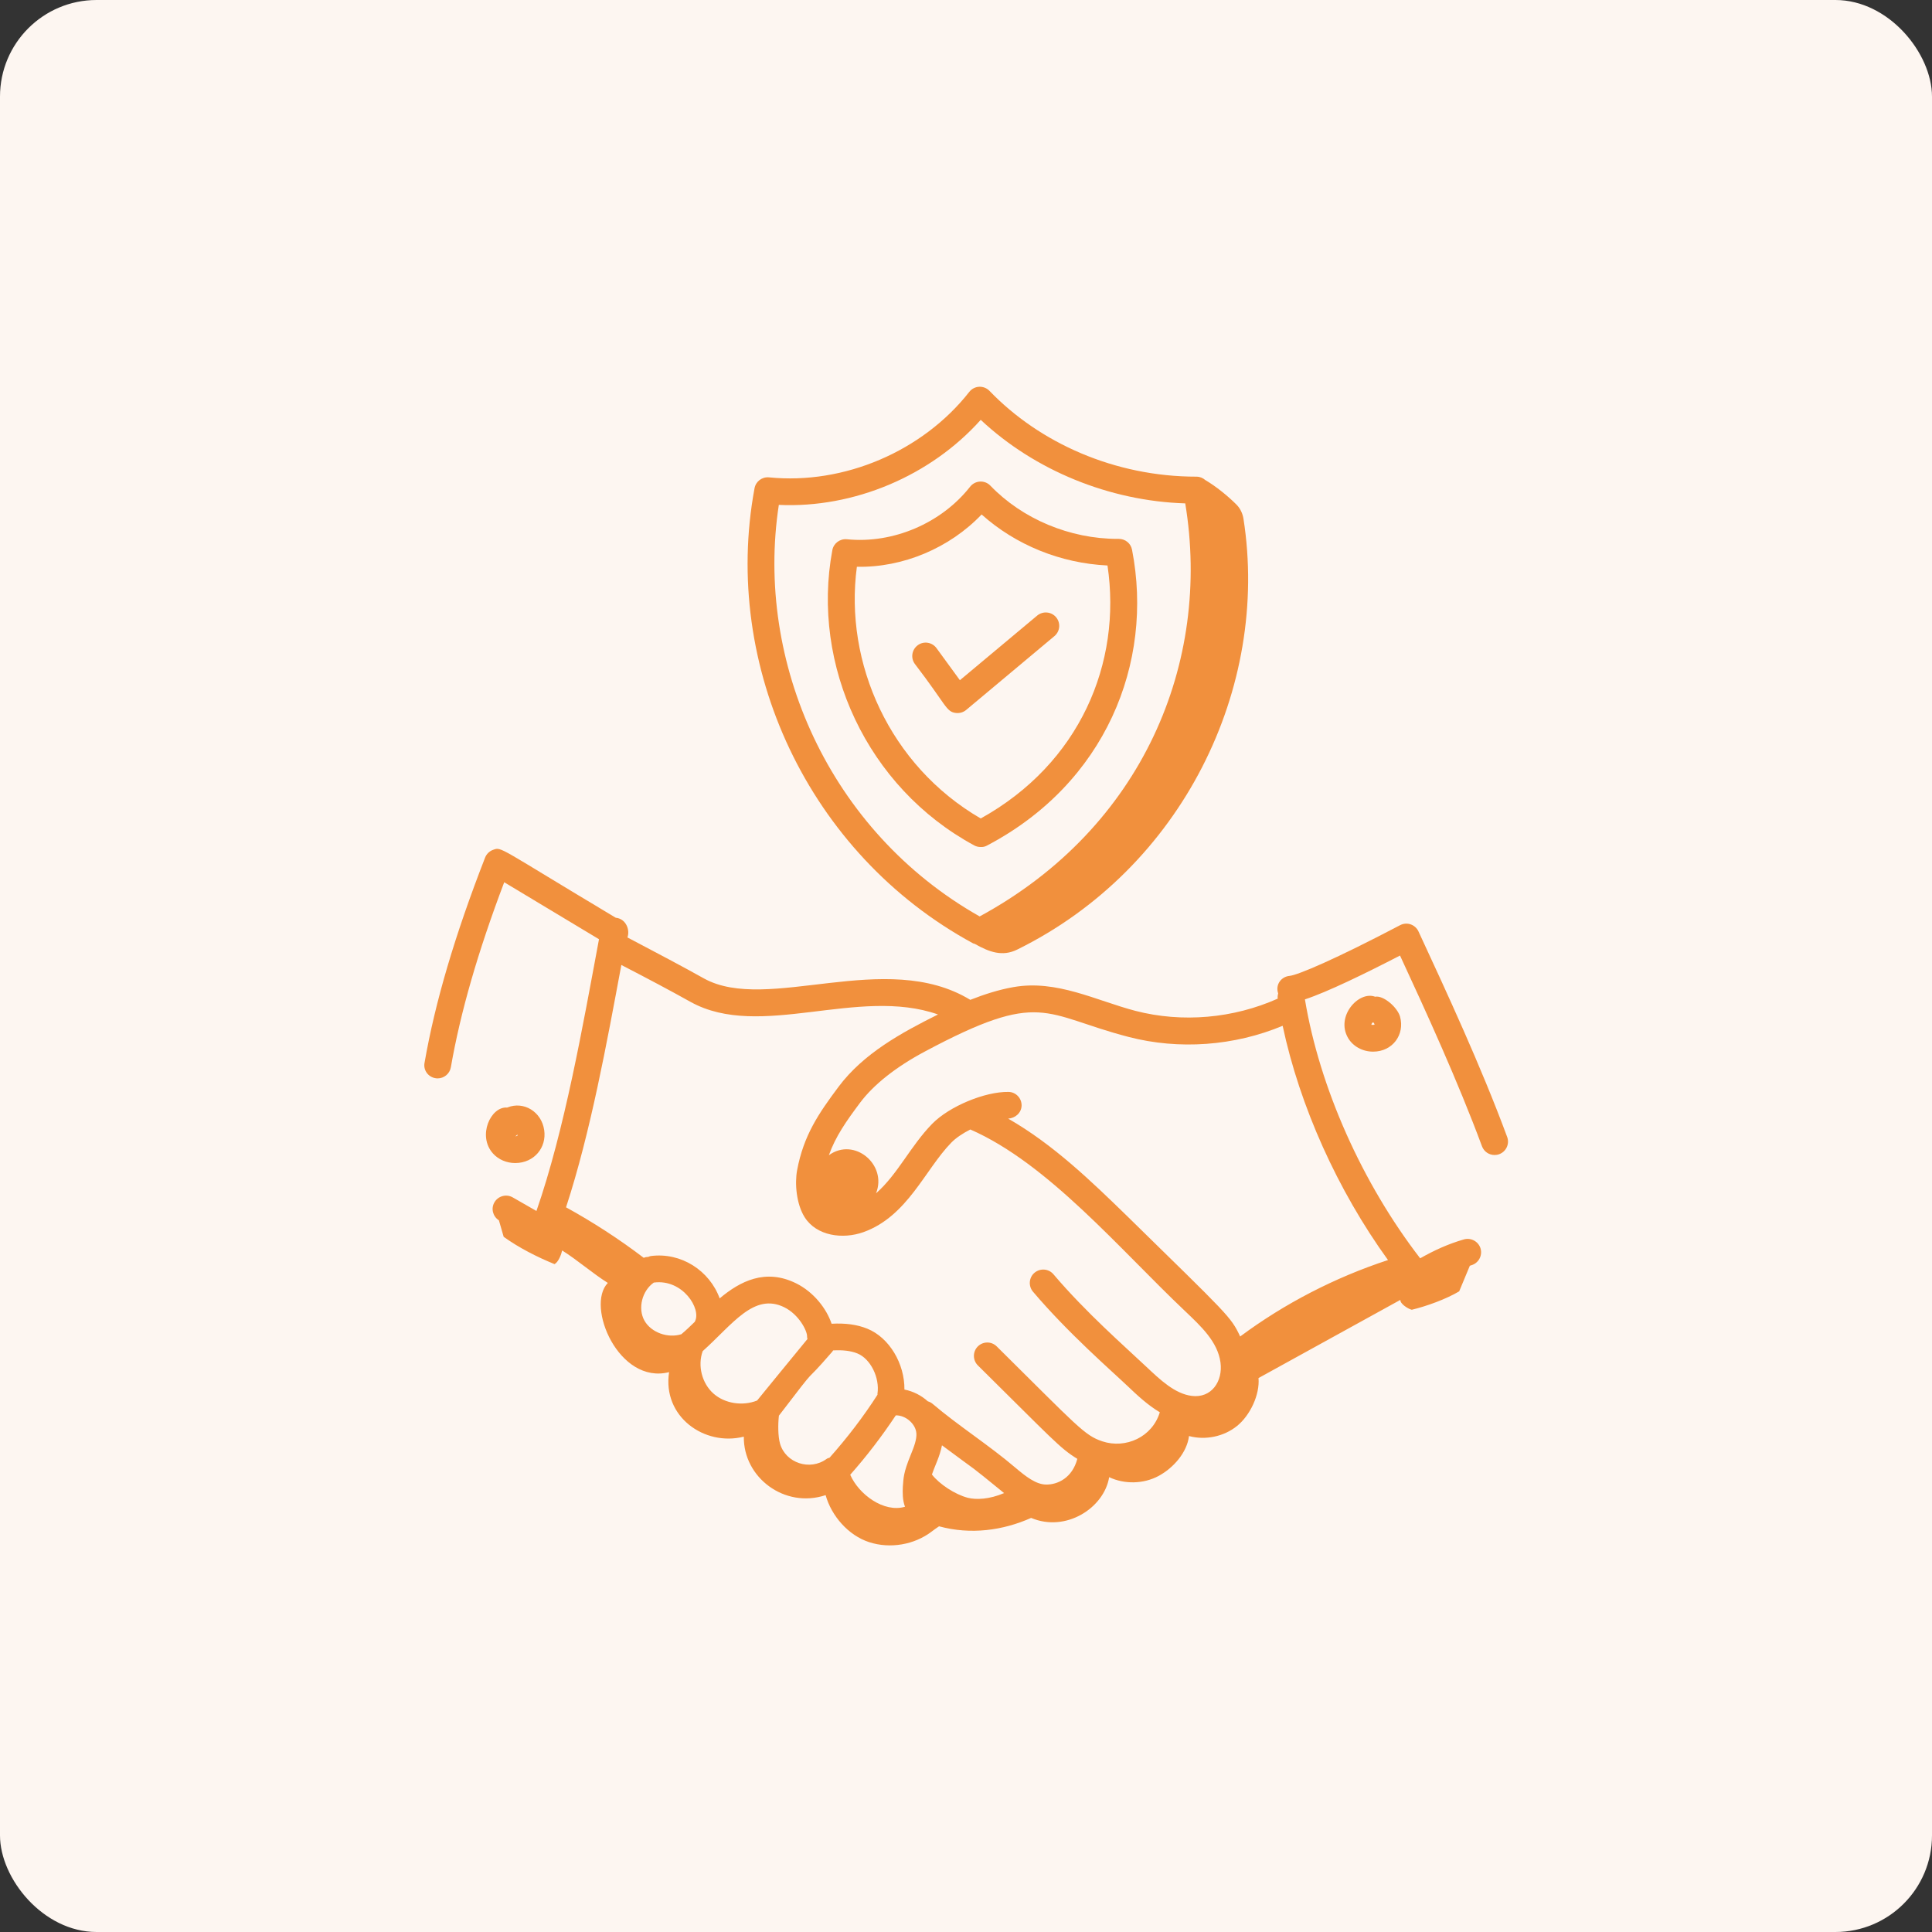
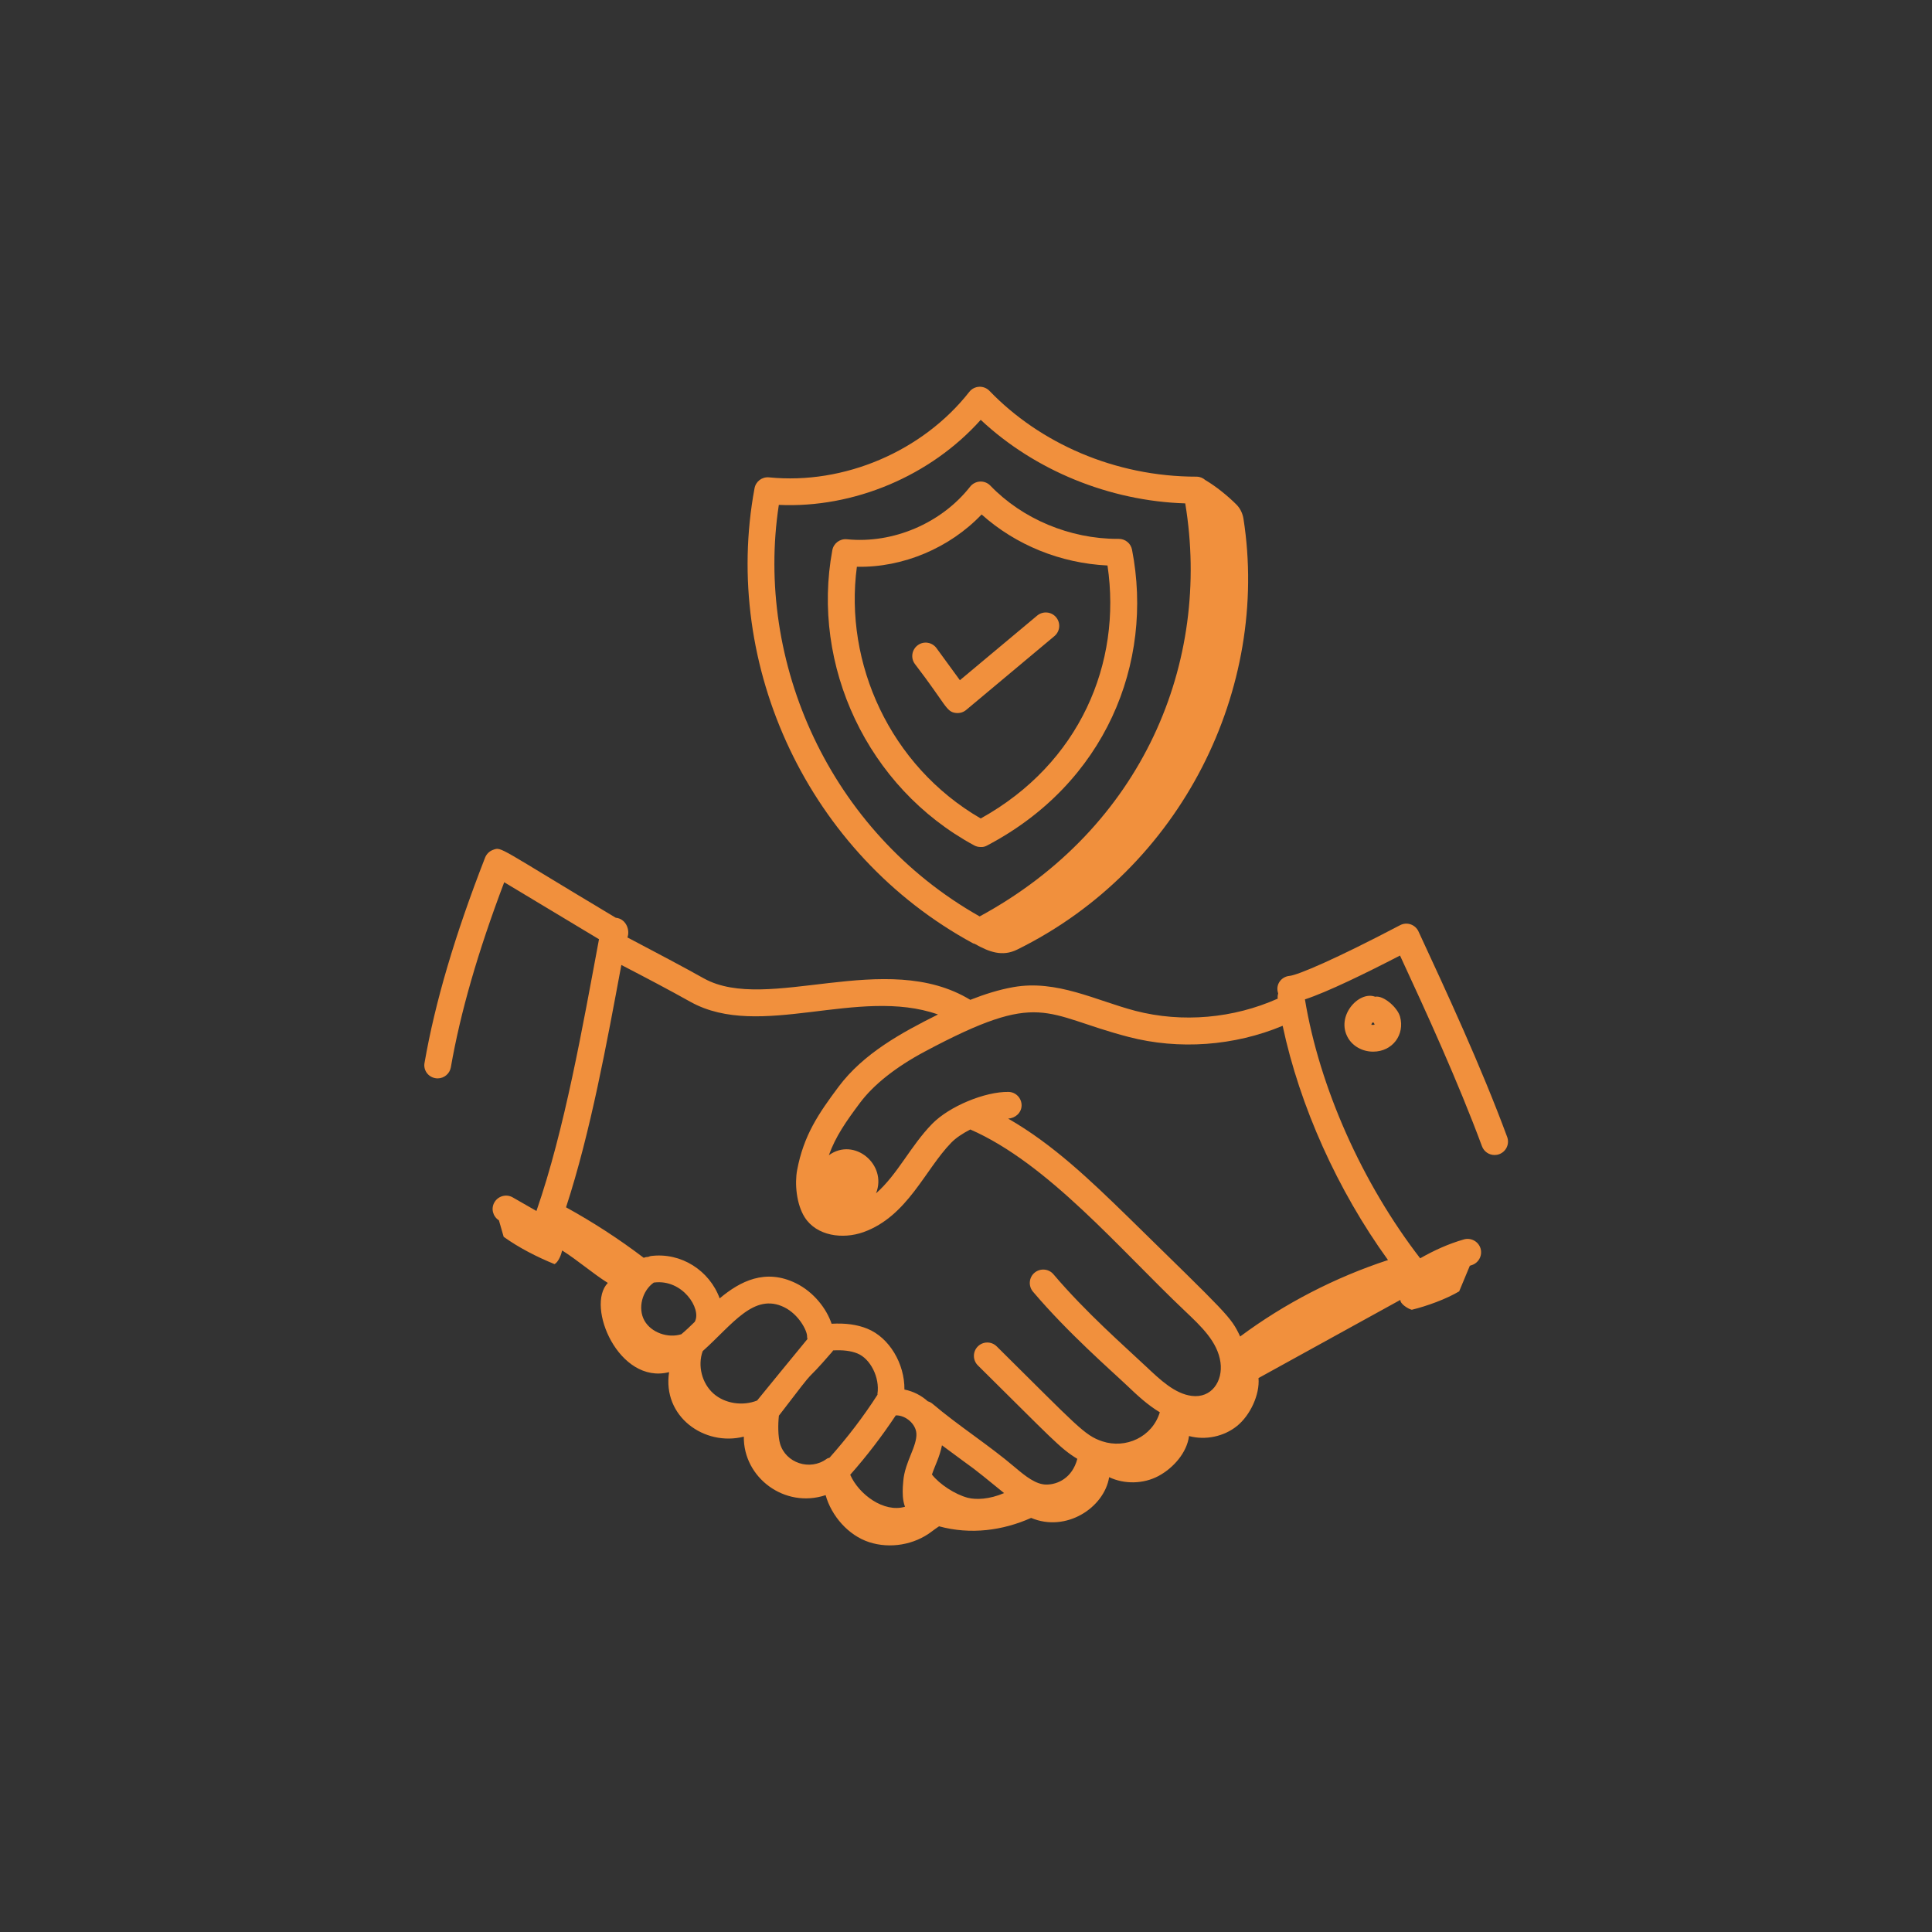
<svg xmlns="http://www.w3.org/2000/svg" width="100pt" height="100pt" version="1.1" viewBox="0 0 100 100">
  <rect x="0" y="0" width="100" height="100" fill="#333333" stroke="none" />
-   <path d="m5 0h90c2.762 0 5 2.762 5 5v90c0 2.762-2.238 5-5 5h-90c-2.762 0-5-2.762-5-5v-90c0-2.762 2.238-5 5-5z" fill="#fdf6f1" />
  <path d="m22.531 55.805c0.039 0.008 0.078 0.012 0.121 0.012 0.332 0 0.625-0.238 0.684-0.574 0.492-2.828 1.395-5.969 2.762-9.578 1.191 0.715 3.949 2.375 4.906 2.949-0.84 4.496-1.781 9.879-3.238 14.066l-1.227-0.703c-0.332-0.191-0.758-0.074-0.949 0.258-0.188 0.324-0.078 0.73 0.234 0.93 0.086 0.301 0.18 0.625 0.246 0.852 0.793 0.57 1.723 1.043 2.633 1.414 0.199-0.105 0.348-0.492 0.395-0.707 0.789 0.496 1.574 1.184 2.363 1.68-1.16 1.195 0.57 5.281 3.172 4.617-0.359 2.301 1.828 3.856 3.867 3.34-0.027 2.121 2.117 3.731 4.234 3.027 0.301 1.074 1.172 2.082 2.254 2.434 1.082 0.352 2.34 0.137 3.238-0.551 0.129-0.102 0.254-0.184 0.379-0.27 1.633 0.445 3.301 0.219 4.766-0.434 1.801 0.762 3.777-0.516 4.039-2.109 0.793 0.375 1.773 0.355 2.551-0.059 0.773-0.414 1.477-1.215 1.582-2.07 0.848 0.23 1.809 0.027 2.484-0.52 0.68-0.547 1.188-1.625 1.113-2.481 2.465-1.363 4.879-2.684 7.344-4.047-0.023 0.199 0.391 0.465 0.59 0.512 0.766-0.184 1.777-0.551 2.453-0.953 0.184-0.441 0.367-0.883 0.551-1.324 0.027-0.008 0.051-0.02 0.078-0.027 0.367-0.105 0.582-0.488 0.48-0.859-0.105-0.367-0.492-0.582-0.859-0.48-0.797 0.227-1.551 0.57-2.269 0.98-3-3.887-5.211-8.848-5.965-13.402 1.156-0.379 3.141-1.348 4.922-2.269 1.371 2.957 2.992 6.504 4.242 9.871 0.105 0.281 0.367 0.453 0.652 0.453 0.078 0 0.16-0.012 0.242-0.043 0.359-0.133 0.543-0.531 0.41-0.891-1.359-3.676-3.152-7.535-4.59-10.637-0.078-0.172-0.227-0.305-0.406-0.367s-0.375-0.047-0.547 0.043c-3.348 1.758-5.289 2.582-5.727 2.625-0.398 0.035-0.746 0.426-0.582 0.91-0.027 0.086-0.035 0.176-0.023 0.266-2.285 1.023-4.938 1.262-7.367 0.633-2.043-0.535-4.07-1.625-6.309-1.23-0.762 0.133-1.512 0.375-2.238 0.66-4.383-2.668-10.488 0.711-13.781-1.105-1.109-0.621-2.328-1.262-3.965-2.125 0.145-0.395-0.078-0.969-0.605-1.02-6.137-3.668-5.894-3.676-6.344-3.516-0.191 0.066-0.344 0.215-0.418 0.402-1.566 4.019-2.59 7.492-3.133 10.613-0.078 0.379 0.176 0.738 0.555 0.805zm29.441 21.477c-0.766 0.328-1.453 0.352-1.883 0.242-0.664-0.176-1.469-0.707-1.852-1.203 0.18-0.527 0.391-0.887 0.52-1.512 2.137 1.594 1.145 0.789 3.215 2.473zm-4.539-3.082c0.016 0.312-0.117 0.672-0.293 1.102-0.391 0.953-0.371 1.199-0.41 1.66-0.012 0.289-0.02 0.68 0.113 1.027-1.09 0.324-2.391-0.637-2.836-1.656 0.859-0.969 1.645-2 2.359-3.074 0.512-0.012 1.039 0.445 1.066 0.941zm-2.016-2.062c-0.004 0.02 0.004 0.035 0.004 0.051-0.734 1.145-1.574 2.238-2.484 3.262-0.051 0.02-0.109 0.027-0.152 0.062-0.863 0.633-2.121 0.211-2.41-0.789-0.109-0.383-0.109-1.004-0.059-1.449 2.32-3.039 1.047-1.324 2.766-3.316 0.016-0.02 0.023-0.043 0.039-0.062 0.508-0.027 0.918 0.02 1.254 0.156 0.68 0.273 1.168 1.25 1.043 2.086zm-6.234 0.355c-0.738 0.293-1.656 0.164-2.25-0.359-0.605-0.535-0.832-1.449-0.562-2.199 1.539-1.375 2.648-3.043 4.219-2.273 0.77 0.379 1.199 1.238 1.184 1.516-0.004 0.047 0.012 0.086 0.02 0.129-0.652 0.797-2.418 2.945-2.609 3.188zm-3.215-4.094c-0.004 0.004-0.004 0.012-0.004 0.016-0.242 0.238-0.477 0.461-0.699 0.645-0.695 0.219-1.562-0.086-1.91-0.707-0.355-0.637-0.117-1.547 0.488-1.969h0.016c1.477-0.188 2.461 1.367 2.109 2.016zm22.438-14.73c2.625 0.684 5.484 0.469 7.984-0.574 0.883 4.156 2.844 8.52 5.453 12.125-2.738 0.898-5.356 2.25-7.652 3.957-0.488-1.039-0.605-1.09-5.852-6.234-1.887-1.836-3.836-3.715-6.156-5.043 0.367-0.023 0.684-0.297 0.695-0.672 0.008-0.383-0.293-0.703-0.676-0.711-1.215-0.02-3.062 0.742-3.953 1.652-1.125 1.152-1.777 2.606-2.906 3.598 0.594-1.484-1.125-2.93-2.441-1.973 0.348-0.973 0.895-1.754 1.617-2.719 0.703-0.938 1.859-1.852 3.344-2.644 6.066-3.238 6.113-1.914 10.543-0.762zm-22.652-1.805c3.598 1.984 8.656-0.812 12.797 0.645-1.883 0.941-3.848 2.008-5.144 3.738-1.043 1.395-1.809 2.519-2.148 4.32-0.129 0.695-0.039 1.758 0.391 2.438 0.617 0.973 1.973 1.152 3.043 0.77 2.285-0.82 3.184-3.238 4.547-4.633 0.23-0.238 0.586-0.477 0.984-0.68 4.027 1.762 7.731 6.199 11.117 9.402 0.816 0.777 1.688 1.582 1.832 2.66 0.129 0.965-0.461 1.859-1.492 1.727-0.875-0.113-1.625-0.828-2.356-1.516-1.109-1.047-3.109-2.789-4.797-4.777-0.246-0.293-0.684-0.328-0.98-0.082-0.293 0.246-0.328 0.688-0.082 0.98 1.824 2.152 4.043 4.074 4.902 4.891 0.496 0.473 1.035 0.977 1.664 1.352-0.391 1.285-1.766 1.906-2.977 1.504-0.926-0.309-1.277-0.77-5.465-4.914-0.273-0.27-0.711-0.266-0.98 0.004-0.27 0.273-0.266 0.711 0.004 0.98 3.832 3.785 4.242 4.285 5.148 4.836-0.258 0.988-1.02 1.34-1.617 1.332-0.527-0.008-1.051-0.418-1.59-0.875-1.375-1.172-2.949-2.168-4.281-3.301-0.074-0.062-0.16-0.109-0.25-0.133-0.336-0.305-0.758-0.52-1.211-0.609 0.016-1.336-0.781-2.691-1.926-3.152-0.531-0.215-1.129-0.293-1.844-0.254-0.258-0.777-0.922-1.641-1.84-2.094-1.586-0.781-2.894-0.109-3.953 0.781-0.523-1.434-1.992-2.398-3.57-2.191-0.047 0.008-0.082 0.027-0.125 0.043-0.082 0-0.16 0.016-0.238 0.047-1.277-0.973-2.625-1.844-4.019-2.613 1.27-3.879 2.113-8.523 2.863-12.543 1.359 0.703 2.512 1.312 3.594 1.918z" fill="#f1903d" />
  <path d="m71.176 51.59c-0.848-0.32-2.062 1.016-1.395 2.144 0.246 0.414 0.73 0.699 1.293 0.699 1.004 0 1.652-0.883 1.391-1.816-0.137-0.48-0.859-1.109-1.289-1.027zm-0.191 1.453c-0.004-0.031 0.031-0.105 0.062-0.117 0.008 0 0.016-0.004 0.027-0.004 0.008 0.004 0.012 0.004 0.02 0.008 0.027 0.016 0.051 0.09 0.055 0.102-0.043 0.023-0.148 0.016-0.164 0.012z" fill="#f1903d" />
-   <path d="m26.668 60.199h0.012c0.961-0.008 1.621-0.793 1.488-1.703-0.137-0.957-1.062-1.512-1.898-1.176-0.008 0.004-0.012 0.008-0.02 0.008-0.844-0.074-1.562 1.465-0.727 2.383 0.285 0.312 0.703 0.488 1.145 0.488zm0.117-1.477v0.059c-0.008 0.008-0.047 0.031-0.109 0.031 0.039-0.027 0.078-0.059 0.109-0.09z" fill="#f1903d" />
  <path d="m51.078 43.77c6.133-3.211 8.656-9.453 7.516-15.316-0.062-0.328-0.348-0.562-0.684-0.562-0.016-0.004-0.043 0-0.066 0-2.465 0-4.922-1.027-6.582-2.754-0.297-0.309-0.789-0.273-1.047 0.051-1.484 1.891-3.988 2.965-6.383 2.723-0.359-0.035-0.684 0.211-0.75 0.562-1.109 5.953 1.789 12.281 7.344 15.285 0.102 0.055 0.215 0.082 0.332 0.082 0.109 0.008 0.219-0.016 0.32-0.07zm-6.727-14.434c2.383 0.051 4.805-0.973 6.457-2.707 1.773 1.586 4.086 2.523 6.516 2.641 0.75 5.047-1.43 10.246-6.562 13.094-4.707-2.731-7.078-8.047-6.41-13.027z" fill="#f1903d" />
  <path d="m62.387 24.848c-0.125-0.109-0.281-0.176-0.457-0.176-4.242 0-8.125-1.75-10.715-4.441-0.285-0.297-0.781-0.285-1.047 0.055-2.41 3.07-6.477 4.812-10.363 4.422-0.363-0.035-0.684 0.211-0.75 0.562-1.711 9.191 2.777 18.938 11.32 23.562 0.023 0.012 0.051 0.008 0.074 0.02 0.746 0.422 1.43 0.68 2.203 0.297 8.539-4.211 13.078-13.539 11.711-22.293-0.043-0.277-0.168-0.543-0.367-0.742-0.43-0.43-1.043-0.934-1.609-1.266zm-22.074 1.285c3.879 0.18 7.856-1.5 10.449-4.402 2.797 2.621 6.668 4.203 10.586 4.324 1.359 8.219-2.184 16.789-10.641 21.379-7.797-4.406-11.637-13.195-10.395-21.301z" fill="#f1903d" />
  <path d="m54.664 31.949c-0.246-0.293-0.684-0.332-0.98-0.086l-4 3.344-1.211-1.66c-0.227-0.309-0.66-0.379-0.969-0.152-0.309 0.227-0.379 0.66-0.152 0.969 1.637 2.133 1.609 2.477 2.125 2.539 0.203 0.023 0.391-0.039 0.531-0.156l4.566-3.82c0.297-0.246 0.336-0.684 0.09-0.977z" fill="#f1903d" />
</svg>